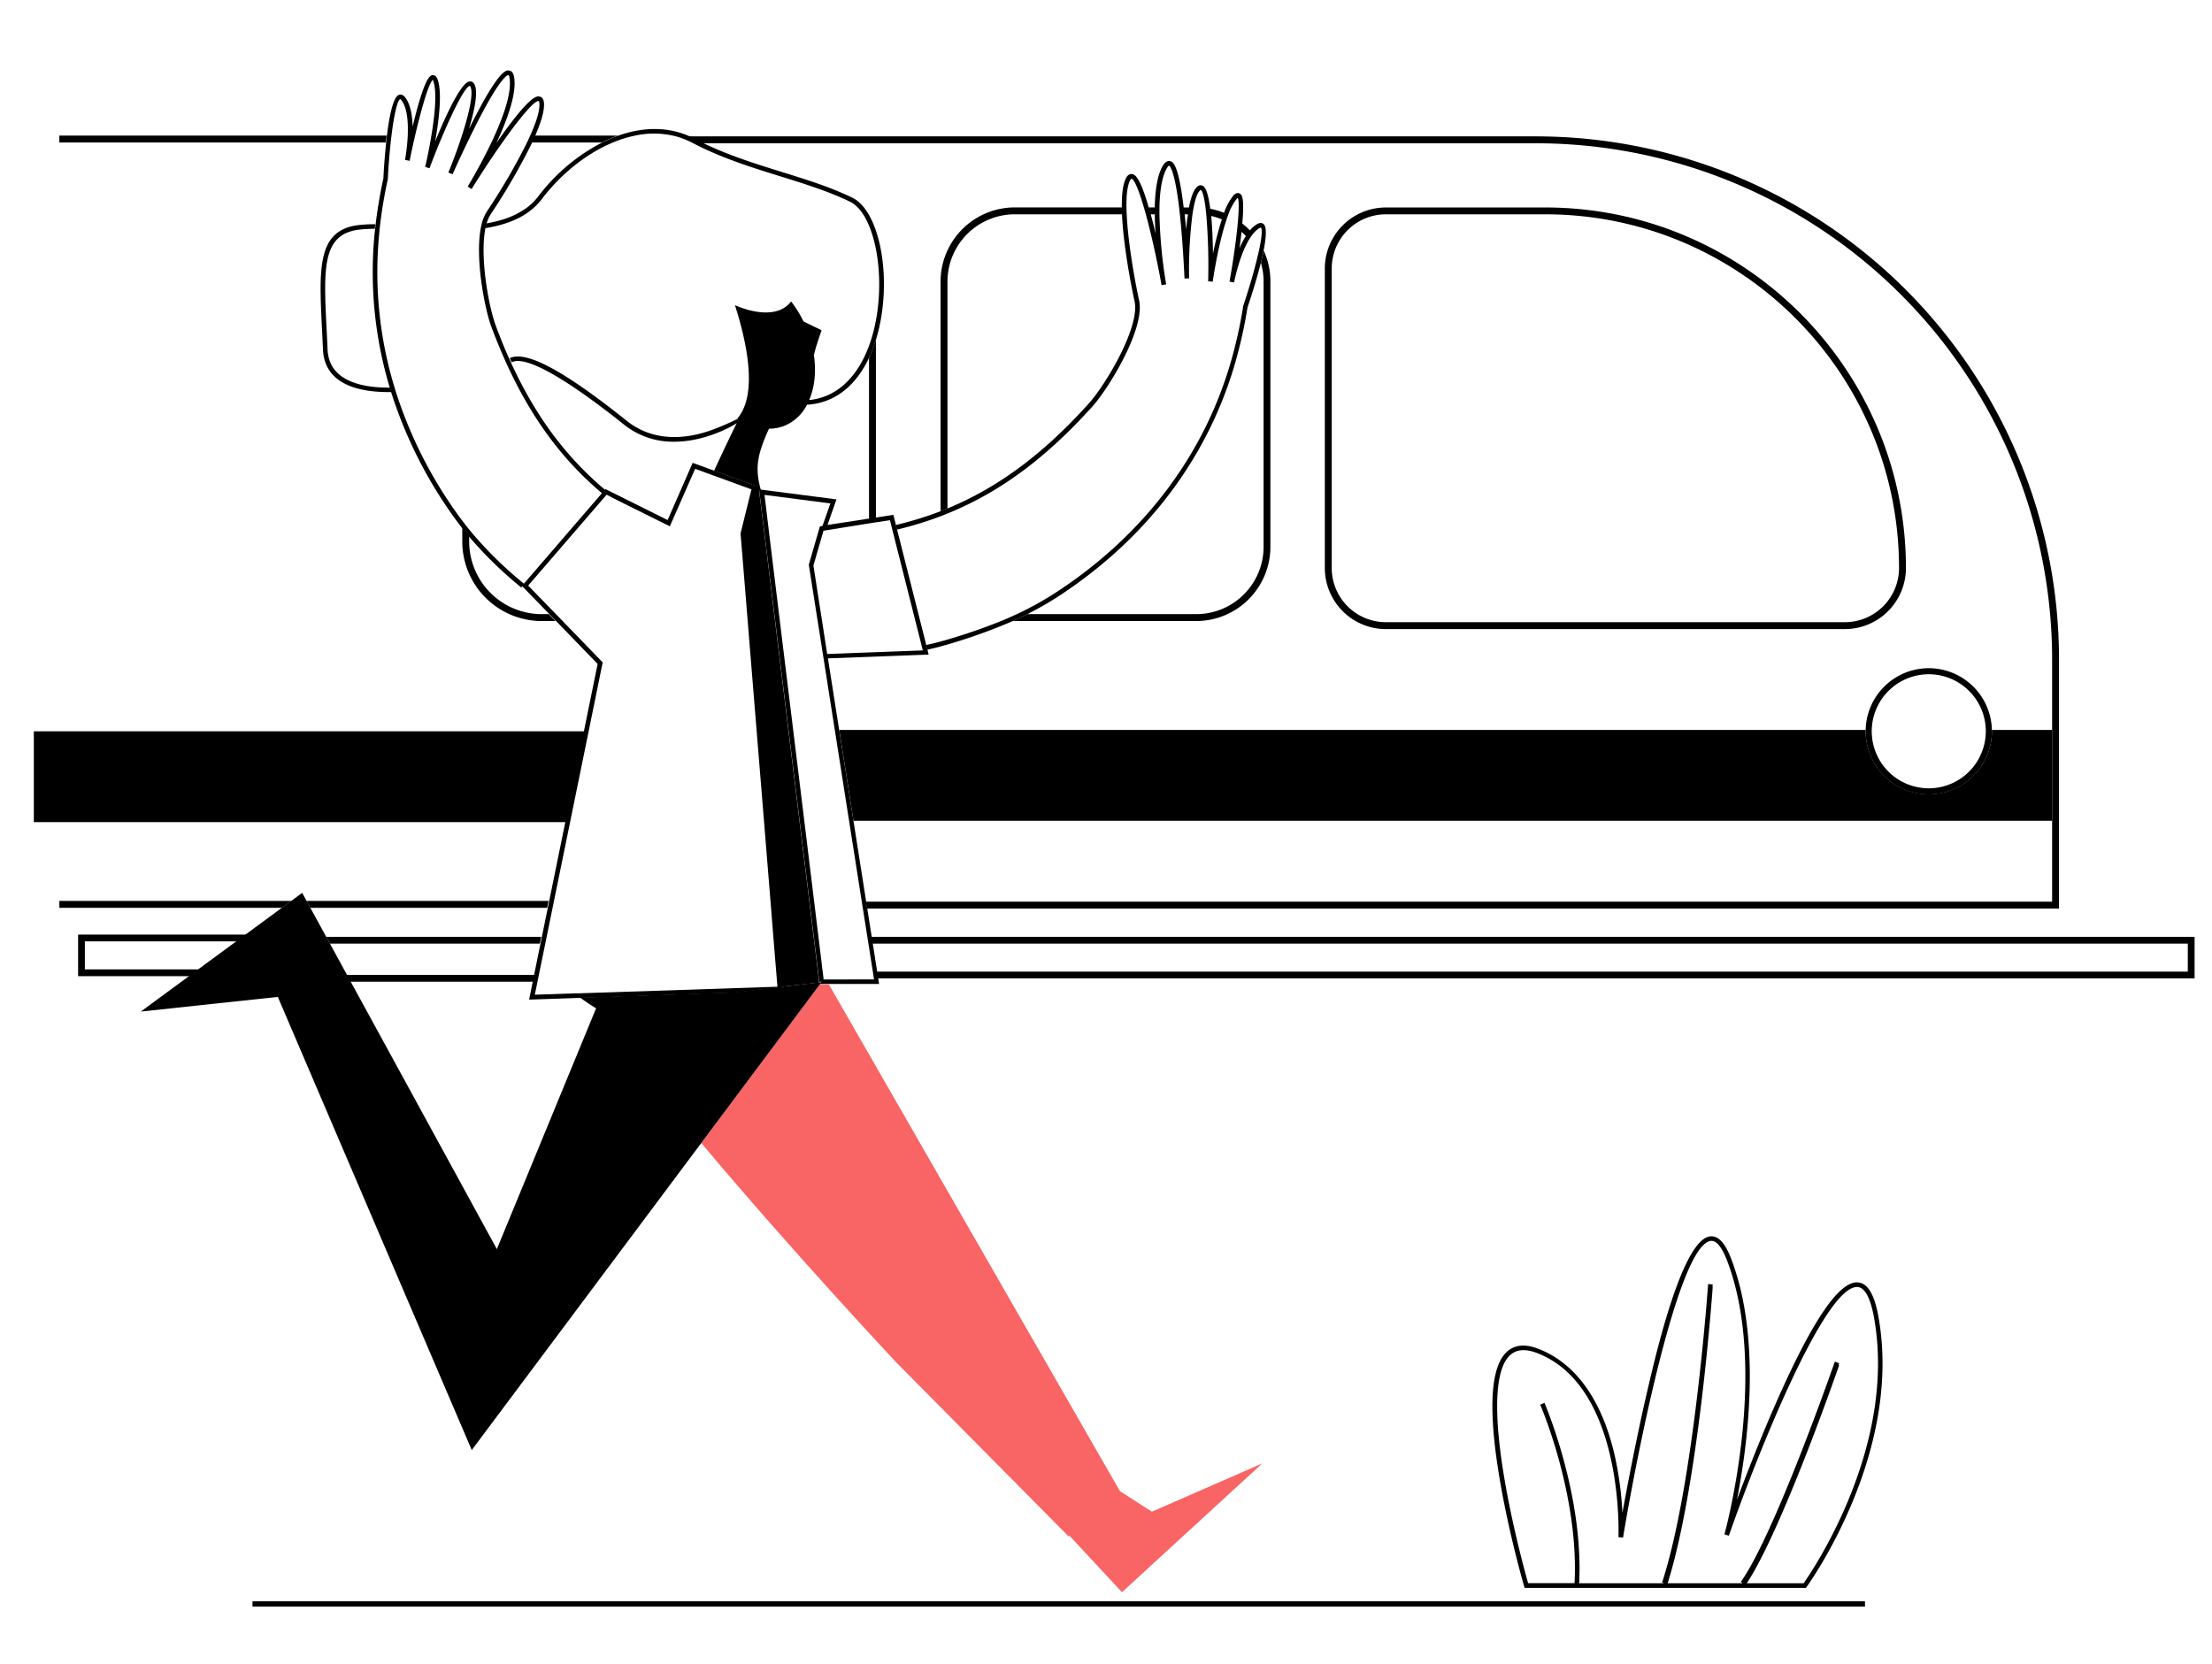
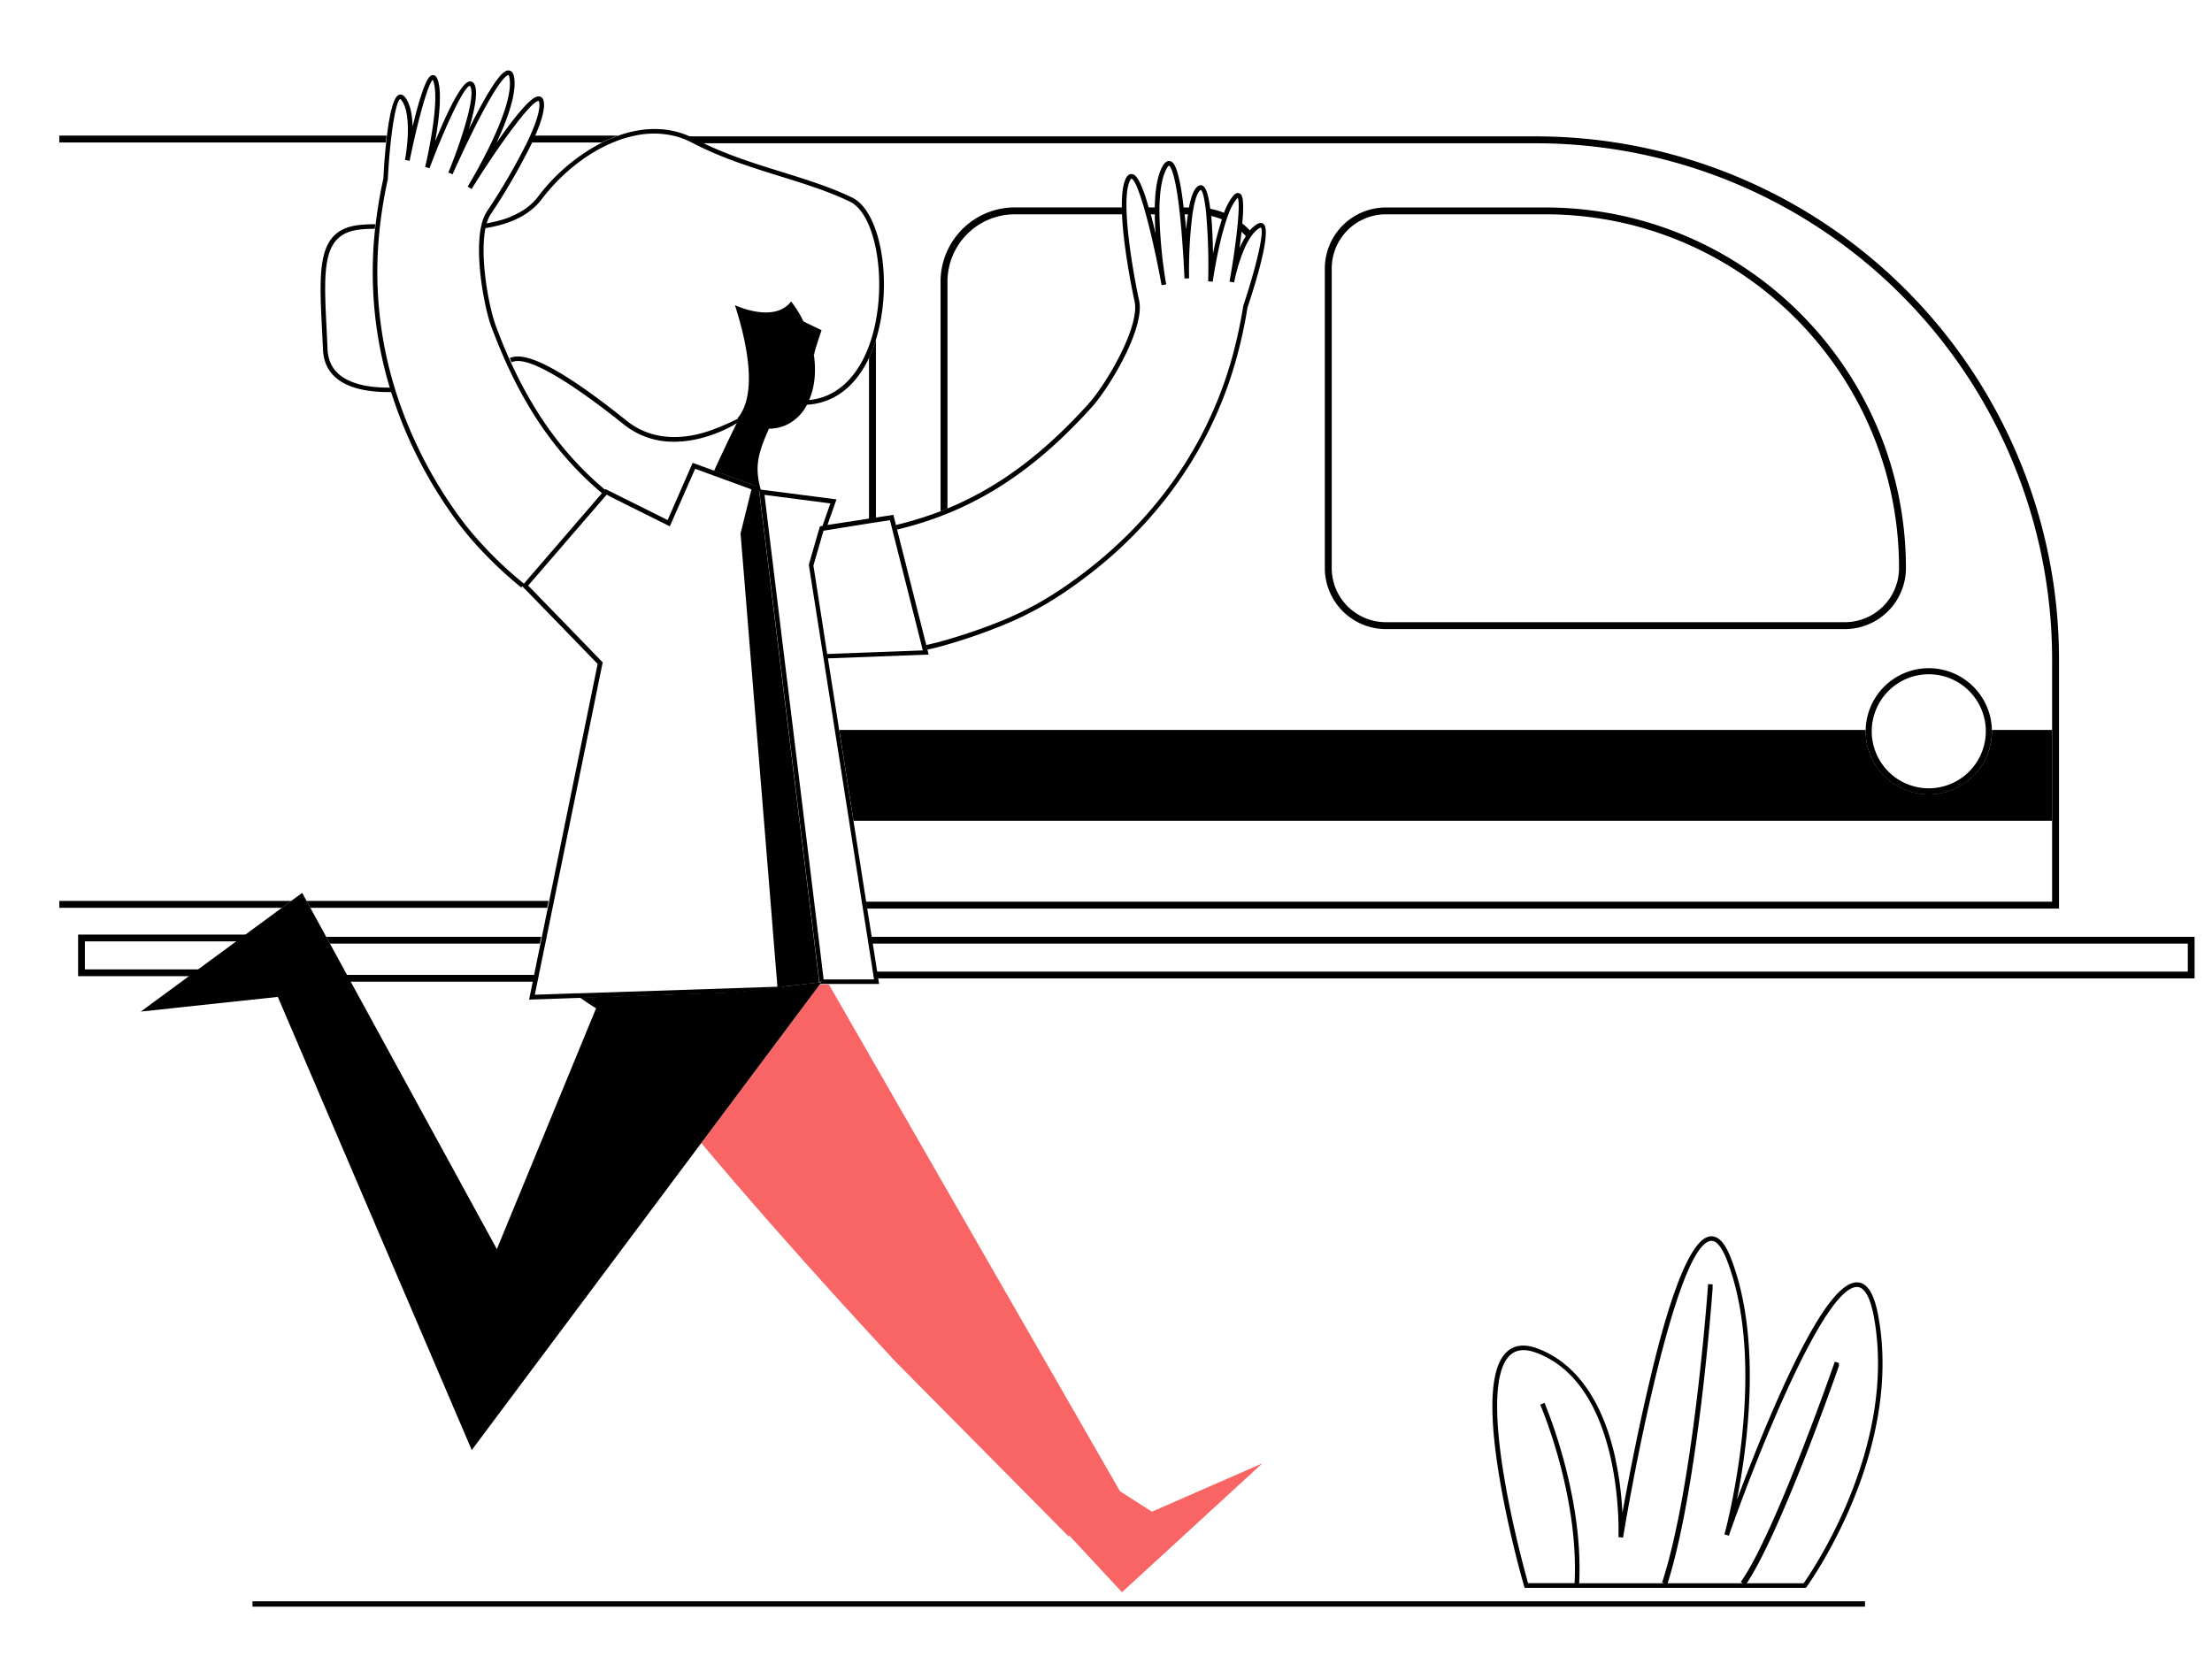
<svg xmlns="http://www.w3.org/2000/svg" id="Capa_1" data-name="Capa 1" viewBox="0 0 961.5 723.41">
  <title>Mesa de trabajo 74</title>
  <path d="M816.45,572.14c-1.74-9.5-4.64-14.28-8.87-14.61-8.29-.63-20.25,17.17-36.5,54.46C764.71,626.62,759,641.4,755,652c4.7-23.84,10.91-70.15-2.61-105-2.61-6.74-5.54-9.85-9-9.48-12,1.24-23.4,50.27-27.16,66.39-4.85,20.79-8.79,41.67-11,53.77a148.7,148.7,0,0,0-3.25-24.41c-5.47-24.39-17-40.58-33.24-46.84C663,584.16,658.4,584.6,655,587.7c-4.15,3.81-6.25,11.64-6.3,23.38a148.88,148.88,0,0,0,.87,15.42q.87,8.37,2.63,18.41c4,23.06,10.23,44.48,10.29,44.69l.21.72H785l.3-.41C785.7,689.34,827.41,631.87,816.45,572.14ZM784,688.32H759.28c7.41-11.14,17-33.63,25-53.91,8.18-20.83,14.62-39.35,15.15-40.87l-.28-.1c.14-.39.23-.66.28-.79l-1.88-.66c-.26.75-26.13,75.11-40.87,95.75l.41.3.4.28H724.89c6.71-21.36,11.57-53,14.76-79.5,3.25-27,4.79-48.83,4.82-49.27h-.08c.05-.7.08-1.09.08-1.15l-2-.14c-.06.87-6.15,87.37-20,129.76l.33.11.62.2h-37c.11-2.15.16-4.29.16-6.44,0-36.56-15.08-71.59-15.24-72l-1.84.8c.17.39,16.89,39.23,14.92,77.55l1,.05H664.22c-1.1-3.92-6.43-23.19-10-43.77q-1.91-10.83-2.74-19.75a132.7,132.7,0,0,1-.7-14.6c.14-10.59,2-17.71,5.63-21,2.8-2.57,6.64-2.87,11.73-.92a40.41,40.41,0,0,1,13.38,8.5l.25.24c23.6,22.69,21.76,70.72,21.73,71.29l2,.2c5.83-35.39,24-127.55,38.18-129,2.94-.33,5.38,4.3,6.9,8.21,18.66,48.12-.83,118.66-1,119.37l1.9.6c10.61-30.46,41.36-109.25,56-108.12,3.1.23,5.54,4.72,7.06,13C824.8,628.74,787.66,683.09,784,688.32Z" />
-   <polygon points="14.7 317.93 14.7 357.41 246.44 357.41 254.54 317.93 14.7 317.93" />
  <path d="M892,317.34H865.83a27.44,27.44,0,1,1-54.87,0H364.81L371,356.82H892Z" />
  <path d="M25.79,58.94v3H167.72c.1-1,.21-2,.32-3Z" />
  <path d="M261.62,61.94a60,60,0,0,1,7-3H232.29q-.66,1.48-1.38,3Z" />
  <polygon points="237.84 394.67 238.45 391.67 133.26 391.67 134.9 394.67 237.84 394.67" />
  <polygon points="25.79 391.67 25.79 394.67 122.55 394.67 126.63 391.67 25.79 391.67" />
  <polygon points="36.89 421.44 36.89 409.26 103.38 409.26 107.38 406.32 33.95 406.32 33.95 424.38 82.82 424.38 86.83 421.44 36.89 421.44" />
  <polygon points="377.28 407.29 377.75 410.23 950.98 410.23 950.98 422.41 379.65 422.41 380.12 425.36 953.93 425.36 953.93 407.29 377.28 407.29" />
  <polygon points="235.26 407.3 141.8 407.3 143.41 410.24 234.66 410.24 235.26 407.3" />
  <polygon points="233.78 423.82 150.06 423.82 151.7 426.81 233.16 426.81 233.78 423.82" />
  <path d="M169.55,168.52c-6.69.06-12.88-.77-17.73-3-6-2.69-9.16-7.29-9.44-13.65-.12-2.94-.26-5.77-.4-8.49-1.34-26.92-2.08-41.76,14.47-43.59a59.7,59.7,0,0,1,6.45-.31l.12-1c0-.33.07-.66.11-1a65.28,65.28,0,0,0-6.9.33c-18.42,2-17.6,18.47-16.25,45.68q.21,4.07.41,8.48c.31,7.18,3.88,12.35,10.61,15.38,5.2,2.34,11.93,3.21,19.17,3.11-.11-.34-.22-.68-.32-1Z" />
  <path d="M304.83,496.93c40.15,47.87,84.64,95.26,84.64,95.26L464.53,668l.37-.32,22.79,24.54,61-56-48,21-13.88-8.92L360.3,428h-3.95Z" fill="#f96464" />
  <path d="M549.22,97.38c-.53-.43-1.45-.75-2.86.09a12.63,12.63,0,0,0-3.07,2.7,32.35,32.35,0,0,0-3.3-3c1.09-12-.38-12.67-1.23-13.08S537,84,536,85.15a25.63,25.63,0,0,0-3.94,7.38,31.83,31.83,0,0,0-6-1.77c-.67-5.26-1.69-9.23-3.28-10a2,2,0,0,0-2.26.32c-1.69,1.31-2.88,4.75-3.71,9.11h-2.3c-2.27-19.24-4.79-19.86-5.93-20.13s-2.27.46-3.26,2.21C503,76.39,502.09,83,501.94,90.17h-2.63c-4-14-6.23-14.34-7.26-14.48-.73-.11-1.79.13-2.65,1.85-1.28,2.54-1.78,6.74-1.78,11.71,0,.3,0,.61,0,.92,0,1,0,2,.08,3,.69,15.72,5.08,36.15,5.47,37.8,2.45,11.21-12.63,36.38-19.91,44.46-19.58,21.73-39.12,36.42-61.43,45.63q-1.5.62-3,1.2a153.59,153.59,0,0,1-19.47,6l.24,1,.25,1a153.83,153.83,0,0,0,19-5.82c1-.38,2-.78,3-1.19,22.89-9.28,42.89-24.23,62.92-46.45,7.12-7.9,23.07-33.88,20.37-46.23-1.7-7.73-4.79-24.52-5.39-37.37-.05-1-.09-2-.1-3-.08-5.11.34-9.35,1.54-11.73.3-.59.53-.76.58-.78,1.22.06,3.21,4.85,5.46,12.51.13.43.25.87.38,1.32s.31,1.1.47,1.68c2.26,8.25,4.71,19.1,6.83,30.78l1-.18,1-.17a209.31,209.31,0,0,1-2.93-30.43c0-1,0-2,0-3,.14-6.84,1-13.11,3.15-16.94.66-1.17,1-1.25,1-1.25s2.28.54,4.39,18.19c.11,1,.22,2,.34,3s.21,2.08.32,3.2c1.18,12.24,1.68,24.55,1.69,24.67l2-.05a194,194,0,0,1,1.46-27.82c.15-1,.32-2.06.5-3,.73-3.78,1.7-6.56,2.94-7.53.09-.08.15-.1.15-.11.77.35,1.52,3.12,2.11,7.9.12.95.23,2,.33,3.08a271.18,271.18,0,0,1,.8,28.76l2,.16c0-.21,2.15-15.23,5.73-26.23.32-1,.65-2,1-2.86a23.93,23.93,0,0,1,3.64-6.88A2.79,2.79,0,0,1,538,86c.57,1,.55,4.7.13,9.73q-.14,1.65-.33,3.48c-.7,6.81-1.94,15.3-3.36,23.22l2,.36c0-.15,2.17-11.38,6.47-18.59a23.21,23.21,0,0,1,1.78-2.57,11.27,11.27,0,0,1,2.76-2.47,1.79,1.79,0,0,1,.58-.25c.64.51.52,3.13-.21,7.13-.25,1.4-.57,3-1,4.7-1.4,6.13-3.66,14-6.45,22.33l0,.17a203.43,203.43,0,0,1-4.86,22.35c-11.47,41.19-37.54,76.19-75.37,101.23A139.57,139.57,0,0,1,442,267c-2,.91-3.91,1.78-5.9,2.61a248.16,248.16,0,0,1-27.16,9.27c-1.81.52-4,1-6.37,1.56l.25,1,.25,1c2.4-.51,4.6-1.05,6.42-1.58A235.2,235.2,0,0,0,440.23,270q3.18-1.41,6.32-3a141,141,0,0,0,14.61-8.46c38.25-25.3,64.59-60.7,76.19-102.36a202.68,202.68,0,0,0,4.9-22.49c1.3-3.83,3.91-11.85,5.79-19.41.46-1.82.87-3.62,1.21-5.32C550.38,103.25,550.72,98.6,549.22,97.38ZM502,100.29q-.94-4-1.8-7.12h1.77c0,2.74.12,5.51.29,8.21C502.13,101,502,100.66,502,100.29Zm13.6-.14c-.1-1.24-.21-2.49-.33-3.73s-.22-2.21-.33-3.25h1.45C516,95.39,515.75,97.76,515.55,100.15Zm11.66,10.38c-.08-5.35-.29-11.39-.77-16.63a27.74,27.74,0,0,1,4.63,1.47A133.76,133.76,0,0,0,527.21,110.53Zm11.48-2.43c.17-1.16.32-2.35.48-3.54.17-1.35.32-2.6.45-3.77a25.25,25.25,0,0,1,1.87,1.86A39.34,39.34,0,0,0,538.69,108.1Z" />
  <path d="M357.1,427l-.75,1-51.52,68.92L205.06,630.42l-84.29-197-59.56,6.37,19.62-14.44,4-2.95,16.55-12.18,4-2.94,17.16-12.63,4.08-3,4.73-3.48,1.9,3.48,1.64,3,6.9,12.63,1.61,2.94,6.65,12.18,1.61,2.95L214.2,539.82l1.14,2.08.63,1.16,3.8-9.22,6.86-16.64,32.48-78.85a82.94,82.94,0,0,1-6.93-4.63l3.71-.13,62.9-2.15h0L339.68,429l16.42-1.9Z" />
  <path d="M227.31,256l-.69-.72.59-.68.65-.75A167.85,167.85,0,0,1,204,230.29c-1-1.25-2-2.52-3-3.83s-2.05-2.76-3.06-4.2a190.3,190.3,0,0,1-25.62-51.15c-.12-.34-.23-.68-.32-1s-.21-.63-.3-1a171.78,171.78,0,0,1-6.75-68.7l0-.25c0-.33.07-.66.11-1s.07-.66.11-1a205.4,205.4,0,0,1,3.42-20.33l0-.16c.27-5.34.67-10.49,1.16-15.1.11-1,.22-2,.34-3,1.14-9.47,2.62-16.09,3.91-16.49,0,0,.17,0,.48.45,2.7,3.49,3,10.27,2.73,16-.06,1-.14,2-.23,3-.36,4-.92,6.91-.93,7l1,.19,1,.2h0c.49-2.43,1-4.91,1.56-7.36.22-1,.45-2,.68-3,2.84-12.29,6.07-23.36,7.81-24.83a2.58,2.58,0,0,1,.25.56c1.75,5,.53,15.64-.94,24.27-.17,1-.35,2-.53,3-1,5.66-2.06,9.88-2.09,10l1.91.59c1.32-3.53,2.72-7.11,4.15-10.58.42-1,.83-2,1.26-3,5.13-12.15,10.26-22.19,12.15-22.22a.5.5,0,0,1,.13.17c1.65,2.78-.6,12.25-3.81,22.05-.33,1-.66,2-1,3C198.06,67,196.4,71.35,194.89,75l1.84.78c0-.08,2.61-5.89,6.12-13.21.46-1,1-2,1.44-3,1-2,2-4.06,3.05-6.12C218.19,32.21,220.88,32.63,221,32.64s.34.21.52,1.55c.88,6.27-2.64,16.25-6.82,25.41-.46,1-.93,2-1.4,3-4.82,10-9.94,18.37-10,18.53l.85.52.85.53h0c4.43-7.14,8.86-13.84,12.89-19.57.73-1,1.44-2,2.14-3,7.13-9.88,12.67-16.18,14.16-15.67a1.69,1.69,0,0,1,.26.94c.3,3.26-1.51,8.65-4.28,14.73-.45,1-.92,2-1.41,3a273.6,273.6,0,0,1-17.1,29.29,18.45,18.45,0,0,0-2.45,6.21c-.08.34-.15.69-.22,1l-.18,1c-.2,1.25-.34,2.57-.44,3.93-.13,1.79-.18,3.66-.15,5.58.14,12.27,3.11,26.43,5.44,32.68q3,7.94,6.23,15.15l.42.92.42.91c10.61,22.9,23.76,40.68,41.05,55.25l.67-.78.52-.6.72.36C246.21,199,233,181.24,222.37,158.21c-.14-.29-.27-.59-.41-.89l-.42-.92q-3.16-7-6-14.73c-2.61-7-5.68-22.75-5.31-35a50.43,50.43,0,0,1,.4-5.12c.07-.56.15-1.1.25-1.63.06-.36.13-.7.2-1s.16-.71.25-1.06a15.54,15.54,0,0,1,2-4.76h0A272.27,272.27,0,0,0,231,62.6q.72-1.51,1.38-3c2.65-6,4.38-11.41,4.06-14.91-.18-1.93-1.07-2.53-1.79-2.7-1.19-.28-3.92-.92-17.08,17.61l-1.16,1.65-.64.92c.4-.85.79-1.7,1.17-2.57,4.12-9.19,7.51-19.15,6.59-25.69-.28-2-1-3.09-2.23-3.25s-4.24-.59-15.8,22.12c-.57,1.12-1.14,2.24-1.69,3.35,2.47-8.19,4.19-16.48,2.34-19.6a2,2,0,0,0-2-1.13c-3.52.31-9.64,13.22-14.21,24.2l-.79,1.91c.11-.62.22-1.26.33-1.91,1.47-8.79,2.65-19.58.78-24.93-.49-1.4-1.22-2.06-2.17-2s-3.14.21-7.88,18.9c-.3,1.16-.58,2.32-.86,3.47-.12-4.84-.92-9.72-3.23-12.71-1-1.3-2-1.33-2.63-1.13-2.63.83-4.32,9.48-5.38,18.4-.11,1-.22,2-.32,3-.63,6-1,11.78-1.13,14.91a206.79,206.79,0,0,0-3.46,20.67c0,.34-.08.67-.11,1l-.12,1v0a173.88,173.88,0,0,0,6.65,69l.3,1c.1.34.21.68.32,1a192.35,192.35,0,0,0,26.07,52.24q2.29,3.28,4.7,6.33,1.48,1.89,3,3.7A175.63,175.63,0,0,0,227.31,256Z" />
  <path d="M381.26,422.25l-1.91-12.18-.46-2.94-2-12.63-.47-3-5.38-34.26-6.21-39.48-4.95-31.53,43.78-1.66-.6-2.39-.25-1-.25-1-12.68-50.18-.25-1-.24-.95-1.07-4.22-7.56,1.16-3,.46-18.08,2.78,3.91-11.12-32.81-4.24-.83-.11,3,24.39.2,1.63.23,1.88,3.19,26.07.2,1.63.16,1.37.1.82.23,1.88,5.54,45.26,4.82,39.48,4.19,34.26.36,3,1.55,12.63.36,2.94,1.49,12.18.32,2.65,0,.3.21,1.76,1-.12-.75,1h25.76l-.41-2.64Zm-3.49-194.71,3-.46,6.07-.93.61,2.42.24,1,.25,1,12.67,50.12.24,1,.25,1,0,.1-.67,0-8.73.33h-.06l-8.68.33-6.29.23h-.16l-10.72.41-6.23.24-.17-1.08-.16-1-.17-1.1-2-13-.48-3-3-19.29v0l3.47-12,.29-1,.29-1,.33-1.13,1-.16ZM358,425.84l-.08-.64,0-.21-.34-2.74-.85-7v-.09l-.63-5.1-.36-2.94-1.54-12.63-.37-3-4.18-34.26-4.83-39.48-5.25-42.95-.19-1.56-.21-1.72-.21-1.73-.37-3-3.54-29-.17-1.34-.15-1.27-2-16.59-.42-3.43,28.64,3.7-3.45,9.8-1.1.17-.86,2.95-.29,1-.29,1-3.38,11.68,0,.16h0l3.15,20,.47,3,.7,4.43,1.19,7.56.17,1.11.16,1,.56,3.54,4.94,31.45,6.2,39.48,5.38,34.26.48,3,2,12.63.46,2.94,1.92,12.18.46,2.95.1.64Z" />
  <path d="M339.69,425.47l-.08-1-.16-1.91-1-12.18-.24-2.94-1-12.63-.24-3-2-24.81-.77-9.45L330.94,318l-3.91-48-.24-3-2.86-35,5.1-20.58-18.36-6.7-9.58-3.49L290.2,226.1,263.91,213l-.72-.36-.52.6L262,214,228.12,253.3l-.65.75-.59.68.69.72,11.29,11.62,2.92,3,18,18.59-6,29.37-8.07,39.48-7,34.26-.61,3-2.58,12.63-.6,2.94-2.49,12.18-.61,3L230,434.59l21.36-.73,1.12,0,3.71-.13,62.9-2.15h0L340,429.13Zm-84.77,6.27-3.62.12-1.3,0-17.53.6,1.44-7,.6-3L237,410.34l.6-2.94,2.58-12.63.61-3,7-34.26L255.86,318l6-29.49L262,288l-17.44-18-2.91-3-2.54-2.61-4.59-4.73-4.93-5.08.07-.08,33.87-39.25.16-.18L267,216.8l4.76,2.37,19.4,9.65,11-25,7.66,2.8,16.82,6.14-4.74,19.15,1.41,17.29.51,6.23.95,11.68.24,3,3.91,48,3.22,39.48.78,9.61,2,24.65.25,3,1,12.63.24,2.94,1,12.18.15,1.82.09,1.13.28,3.43Z" />
  <rect x="109.75" y="696.17" width="700.91" height="2.32" />
  <path d="M381.84,143.73c-.34,1.36-.7,2.69-1.1,4a58.63,58.63,0,0,1-3,7.84c-5.88,12.53-15.28,19.72-26.95,20.39a19.36,19.36,0,0,1-9.6,9.06,17.92,17.92,0,0,1-6.95,1.35c-4.76,10.75-6.39,16.56-3.48,26.77l-.83-.11,3,24.39.2,1.63.23,1.88L336.53,267l.2,1.63.16,1.37.1.82.23,1.88,5.54,45.26,4.82,39.48,4.19,34.26.36,3,1.55,12.63.36,2.94,1.49,12.18.32,2.65,0,.3.21,1.76L339.68,429l-.3-3.66-.08-1-.16-1.91-1-12.18-.24-2.94-1-12.63-.24-3-2-24.81-.77-9.45-3.22-39.48-3.91-48-.24-3-2.86-35,5.1-20.58-18.36-6.7c4.17-9.07,7.6-16.15,9.85-20.72l-1,.65c-.18.11-12.09,7.45-26.22,7.45a34.18,34.18,0,0,1-21.89-7.52c-15-12-40.86-31.14-48.73-27-.14-.29-.27-.59-.41-.89l-.42-.92c7-3.47,23.66,5.46,50.81,27.21,11.92,9.55,26,7.66,35.32,4.6h.06A110.33,110.33,0,0,0,320.82,182l-.23-.15c9-10.64,3.85-33.69-1.14-49.19,0,0,17,8.13,24.43-1.61a48.89,48.89,0,0,1,5.36,8.67c4.11,2.07,7.88,3.82,7.88,3.82s-3.41,9.91-3.17,10.56c0,.06-.06,0-.23-.18,1.15,7.39.43,14.4-2,20,11.64-1.14,20.78-9.46,26-23.52a66.6,66.6,0,0,0,2.16-7.1c.32-1.29.6-2.59.84-3.91,4.18-22-1-46.75-11.25-51.7-9.4-4.54-19.59-7.71-30.38-11.06-12.63-3.93-25.7-8-38.25-14.59l-.1-.05a34.13,34.13,0,0,0-8.11-3,38.72,38.72,0,0,0-16.77,0,51.5,51.5,0,0,0-9.53,3C254.56,66.87,243.5,76,235.45,86.63A26.48,26.48,0,0,1,232,90.35a30.39,30.39,0,0,1-6.79,4.54,40.32,40.32,0,0,1-4,1.72,54.29,54.29,0,0,1-8.65,2.3c-.58.11-1.16.21-1.75.3.06-.36.13-.7.2-1s.16-.71.25-1.06q2.58-.44,5-1.07a37.46,37.46,0,0,0,11.63-5,25,25,0,0,0,6-5.6,82,82,0,0,1,27.76-23.48,60,60,0,0,1,7-3c10.16-3.61,20.75-4.14,30.47,0,.91.38,1.81.81,2.71,1.28,1.13.6,2.27,1.17,3.42,1.72,11.34,5.53,23.1,9.19,34.5,12.73,10.86,3.38,21.11,6.56,30.65,11.17C382.18,91.54,387.76,119.68,381.84,143.73Z" />
  <path d="M838.4,290.5a27.44,27.44,0,1,0,27.43,27.43A27.46,27.46,0,0,0,838.4,290.5Zm0,52.22a24.79,24.79,0,1,1,24.78-24.79A24.82,24.82,0,0,1,838.4,342.72Z" />
  <path d="M305.21,62.29h362.3A224.48,224.48,0,0,1,892,286.77V392H376.4l.47,3H895V286.77A227.49,227.49,0,0,0,667.51,59.29H299.08c.91.38,1.81.81,2.71,1.28C302.92,61.17,304.06,61.74,305.21,62.29Z" />
  <path d="M828.46,247c0-86.46-70.34-156.8-156.8-156.8H602.4a26.56,26.56,0,0,0-26.53,26.53V247A26.56,26.56,0,0,0,602.4,273.5H801.93A26.56,26.56,0,0,0,828.46,247ZM801.93,270.5H602.4A23.56,23.56,0,0,1,578.87,247V116.7A23.56,23.56,0,0,1,602.4,93.17h69.26c84.81,0,153.8,69,153.8,153.8A23.56,23.56,0,0,1,801.93,270.5Z" />
-   <path d="M552.21,122.42v115.3A32.28,32.28,0,0,1,520,270H440.23q3.18-1.41,6.32-3H520a29.28,29.28,0,0,0,29.25-29.25V122.42a29,29,0,0,0-1.17-8.17c.46-1.82.87-3.62,1.21-5.32A32.07,32.07,0,0,1,552.21,122.42Z" />
  <path d="M411.84,122.42a29.28,29.28,0,0,1,29.25-29.25h46.62c0-1-.07-2-.08-3H441.09a32.29,32.29,0,0,0-32.25,32.25v99.84q1.5-.58,3-1.2Z" />
  <path d="M380.74,225.23V147.7a58.63,58.63,0,0,1-3,7.84v70.15Z" />
-   <path d="M235.49,267a31.58,31.58,0,0,1-31.55-31.55v-2.65q-1.51-1.82-3-3.7v6.35A34.59,34.59,0,0,0,235.49,270h6l-2.92-3Z" />
</svg>